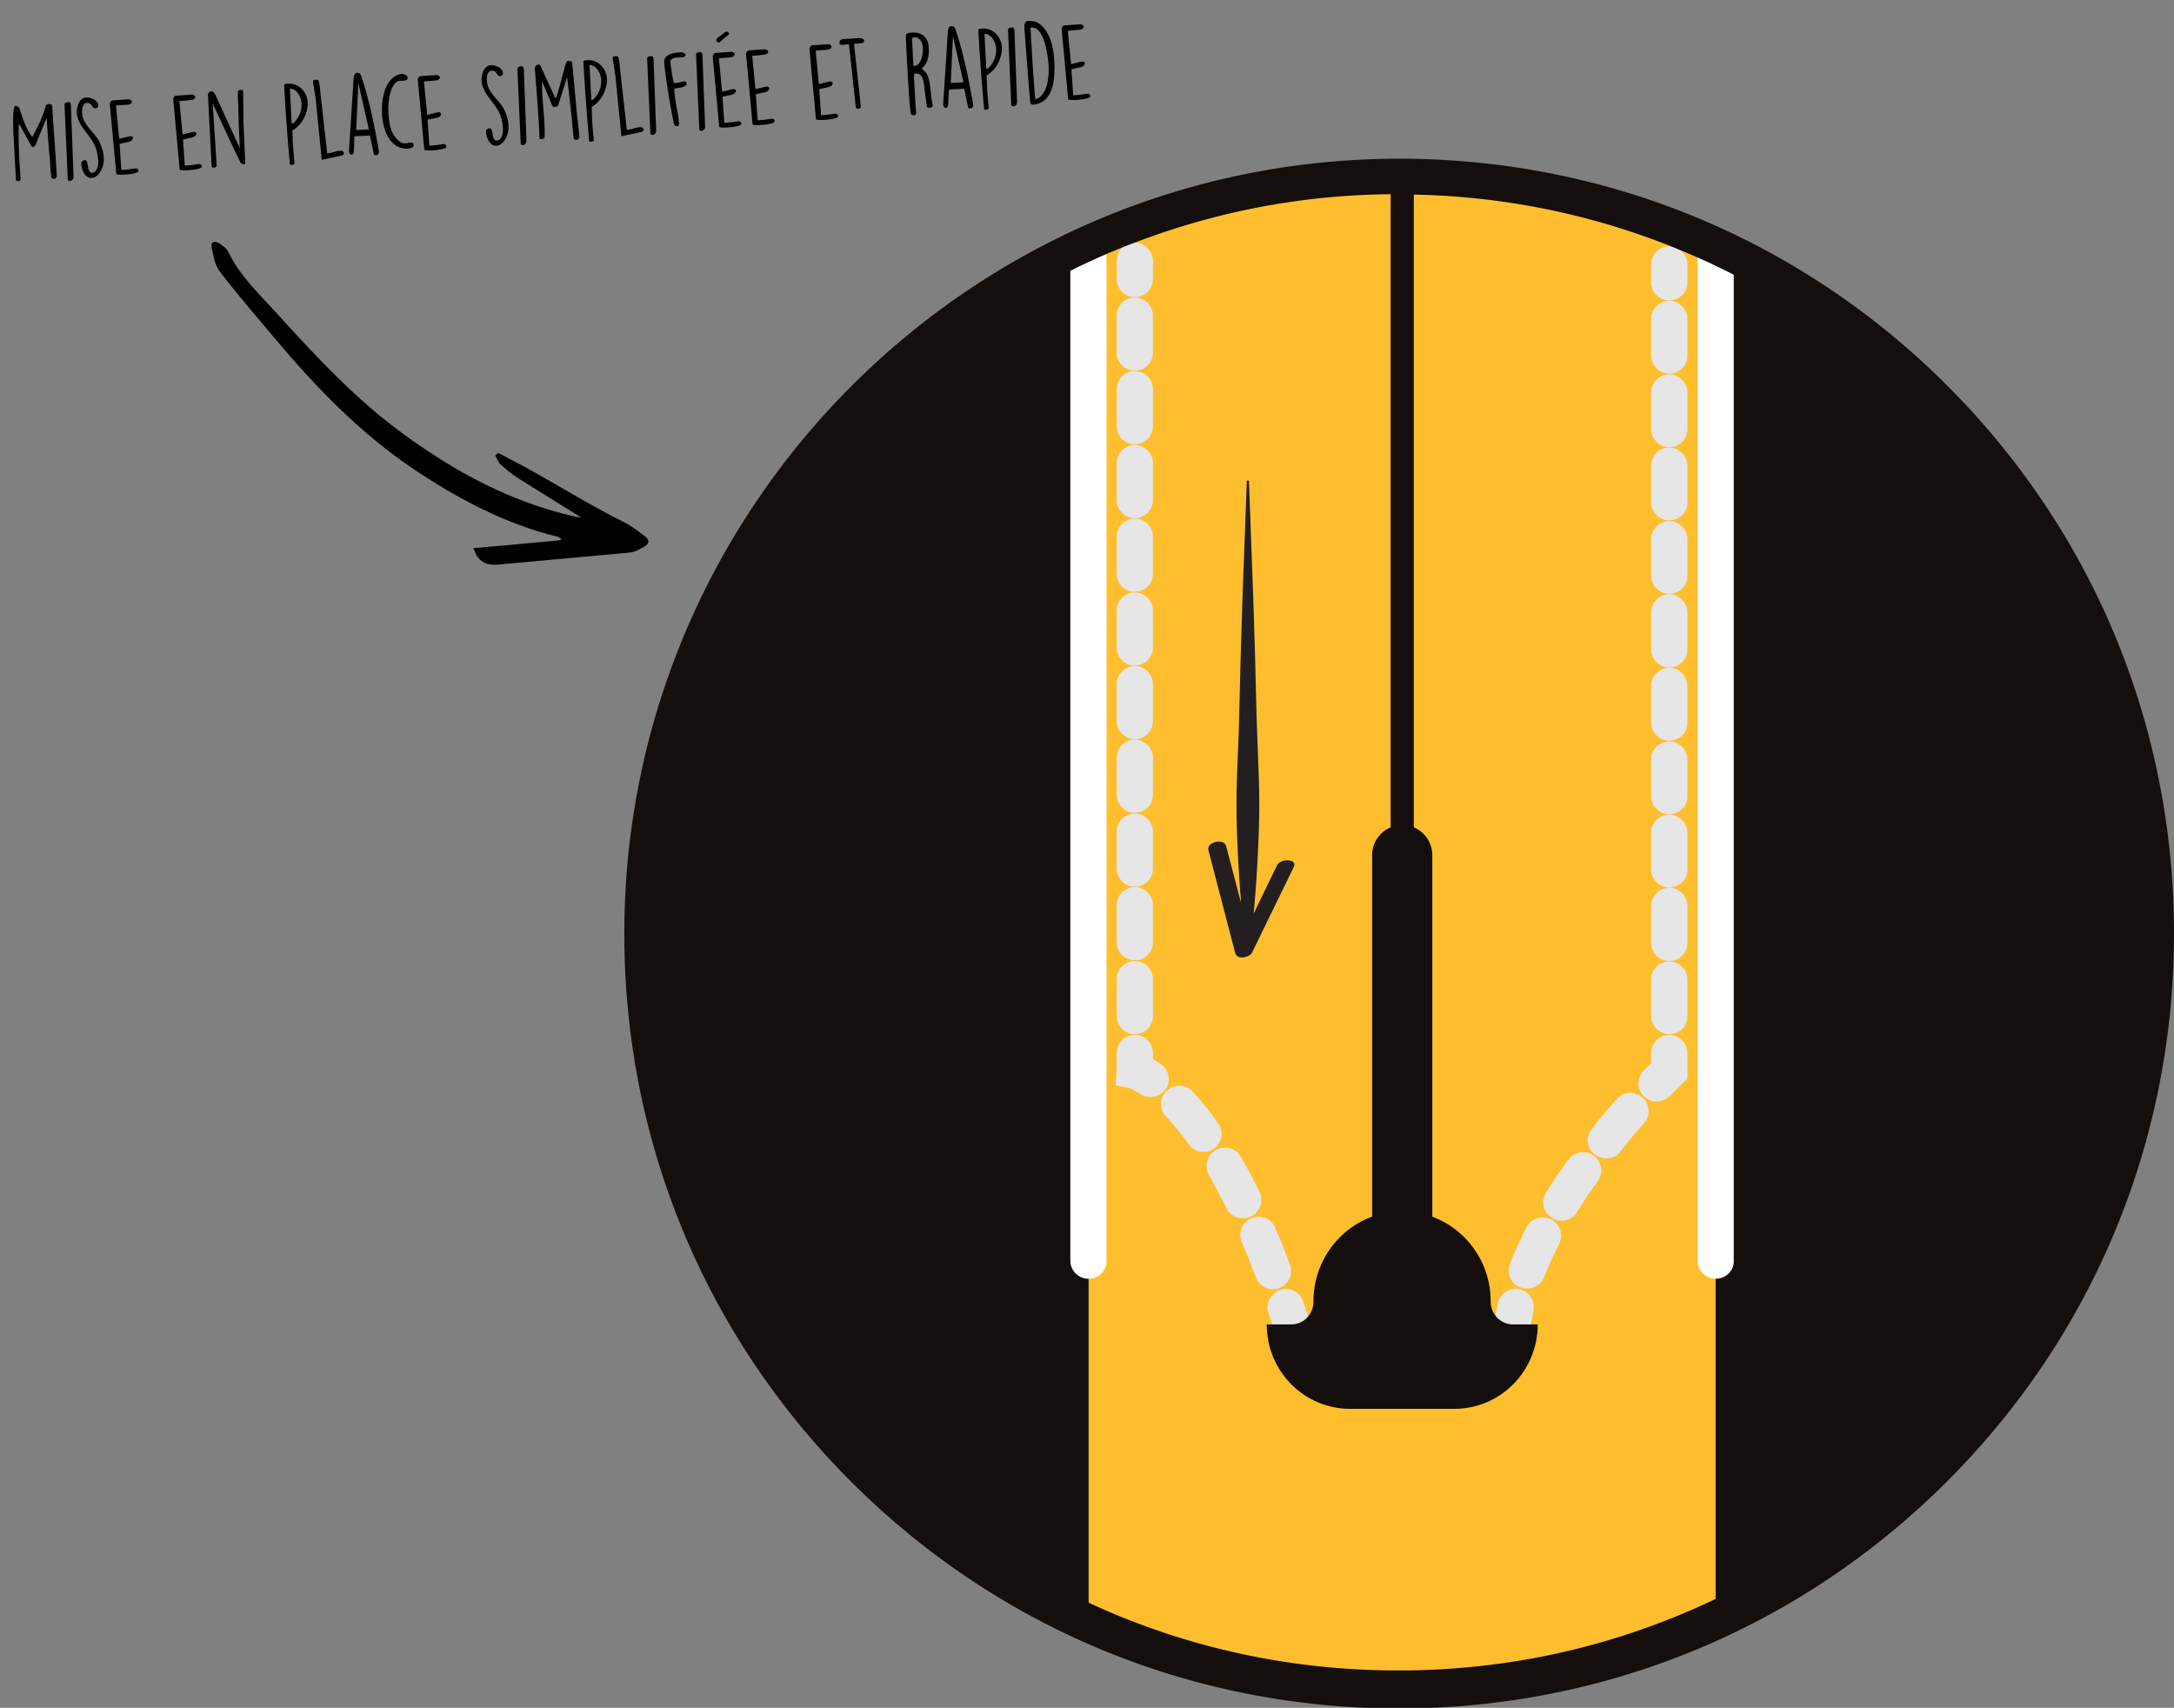
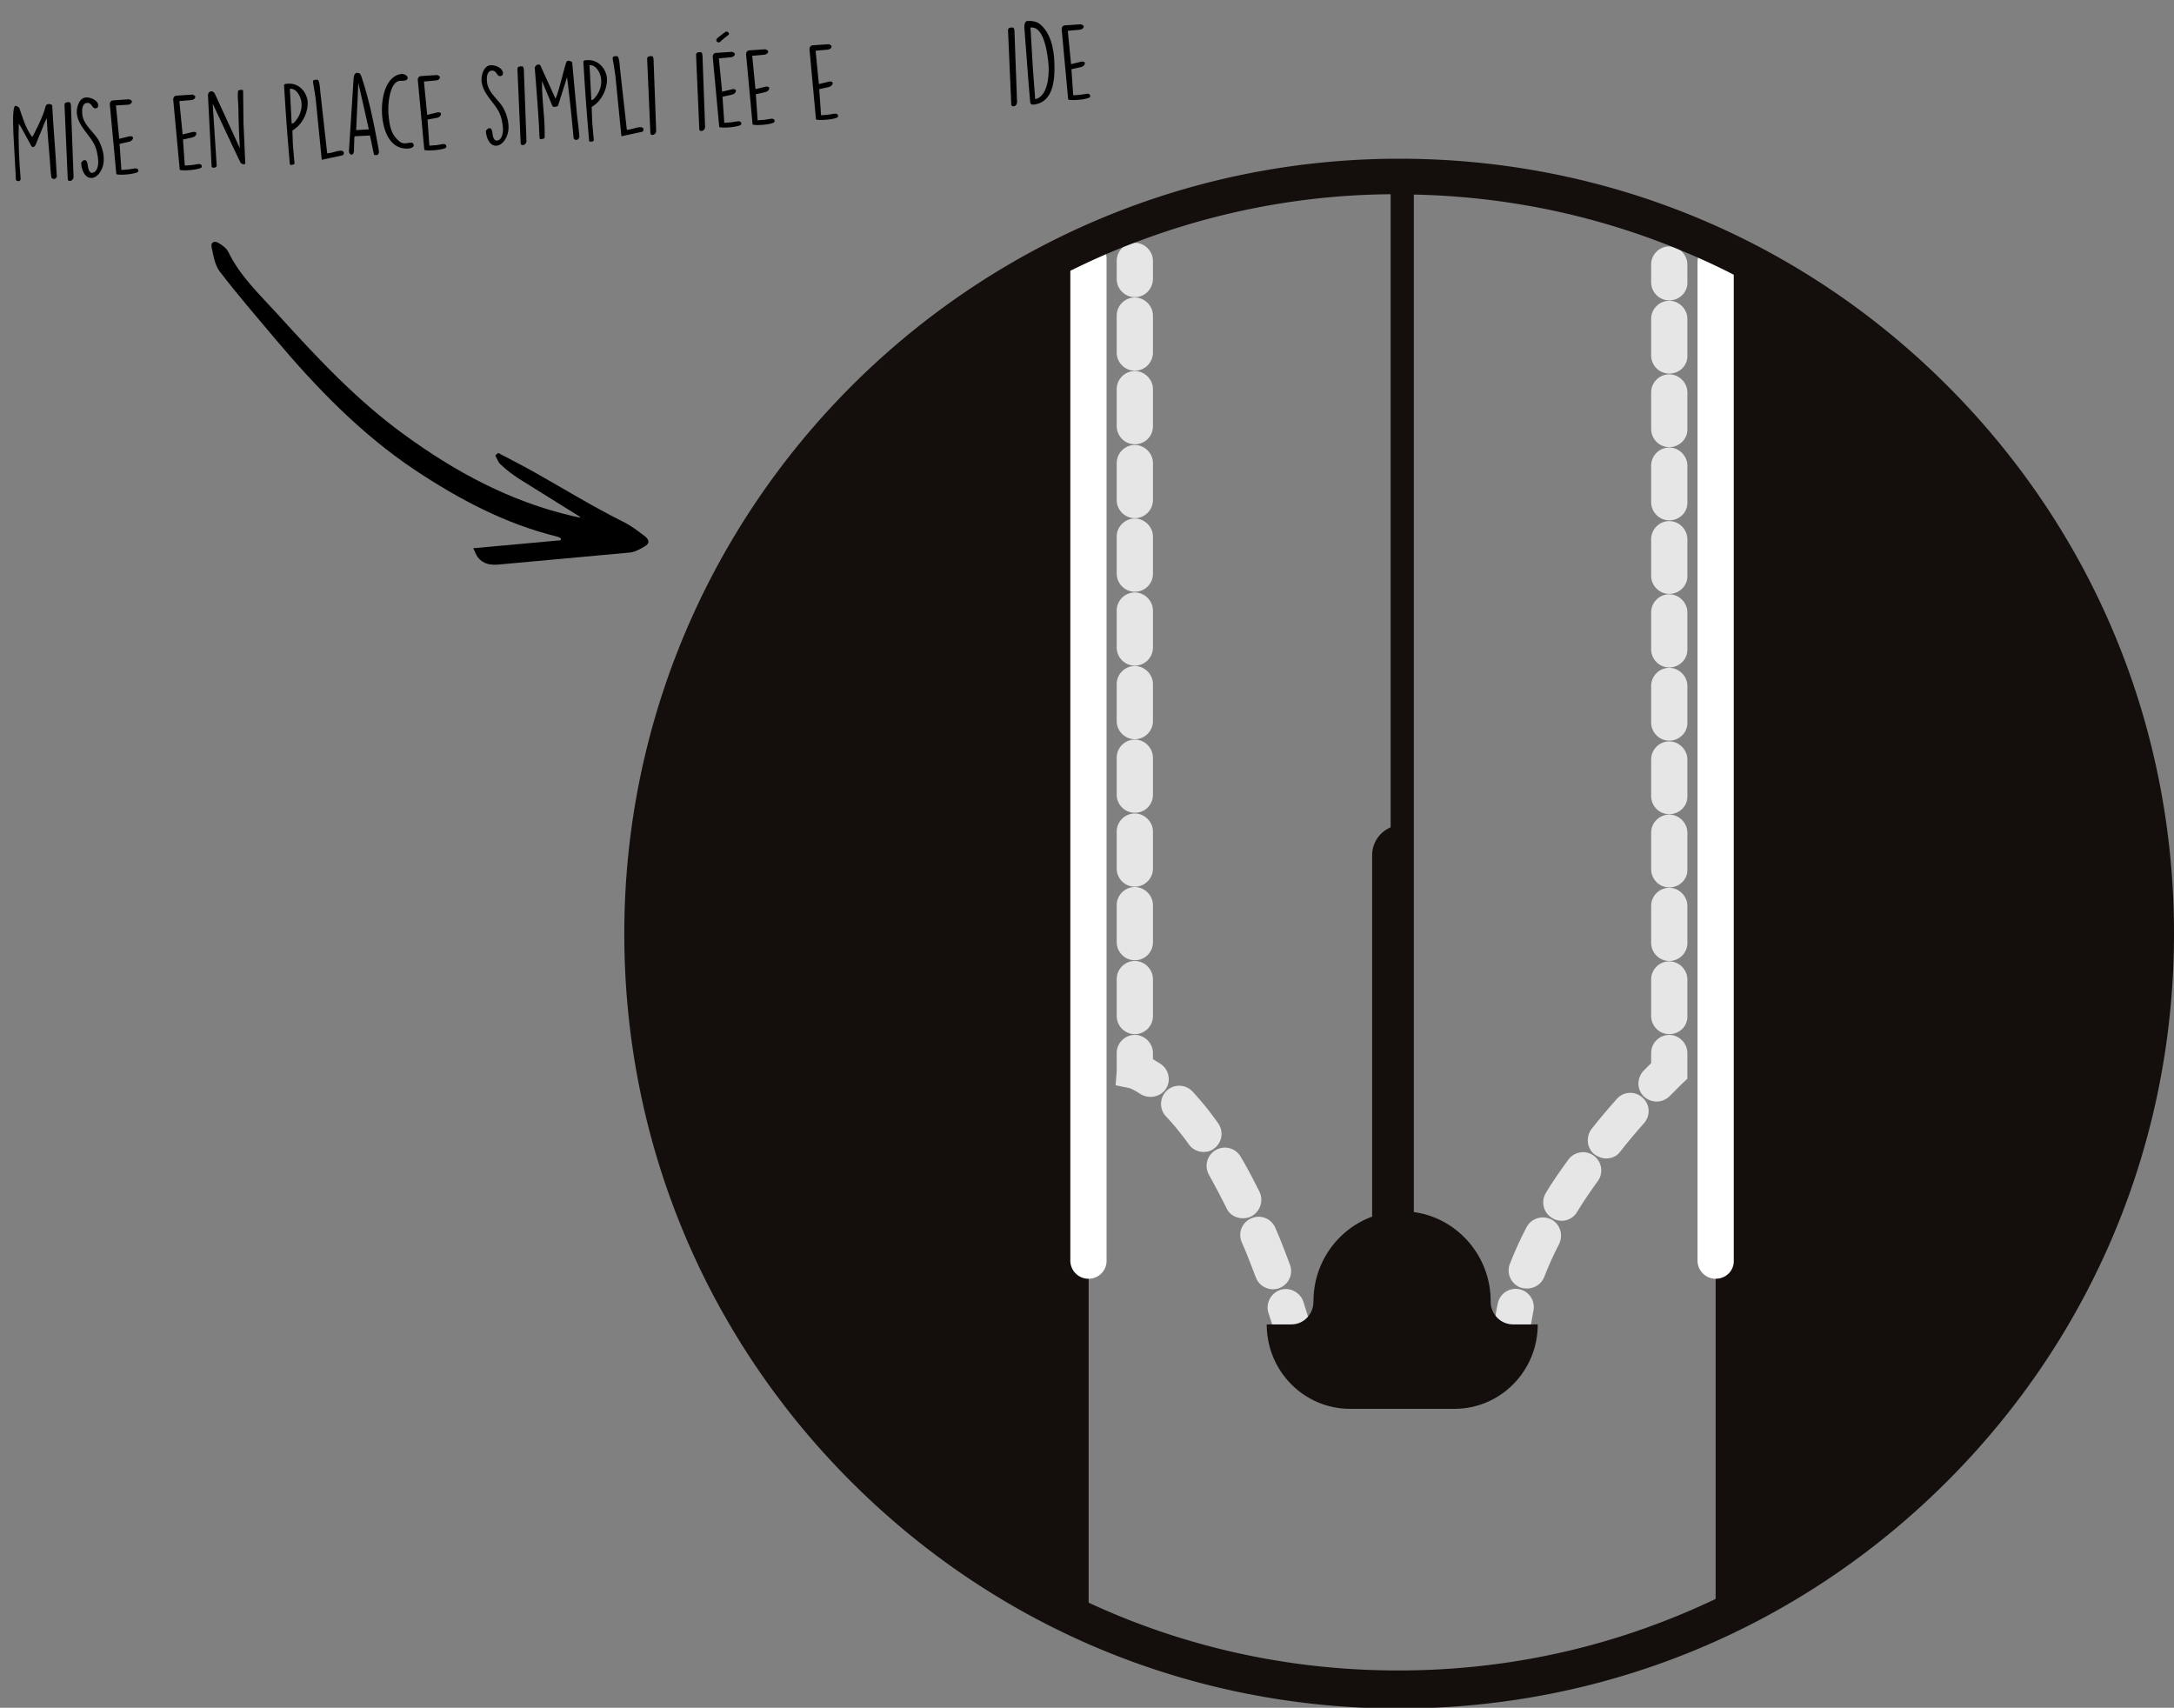
<svg xmlns="http://www.w3.org/2000/svg" xmlns:xlink="http://www.w3.org/1999/xlink" viewBox="0 0 600 471.3">
  <rect x="0" y="0" width="600" height="471.3" fill="#808080" stroke="none" />
  <path d="M300.4 71.3v372.2c-46-21.2-82.8-58.9-102.8-105.5V176.8c19.9-46.6 56.8-84.4 102.8-105.5zm276 111.1v150c-19.1 48.4-56.1 87.8-102.8 110V72.3c46.7 22.2 83.7 61.7 102.8 110.1z" fill="#140f0c" />
-   <path d="M473.5 72.3v370.1c-26.6 12.6-56.3 19.7-87.7 19.7a204.64 204.64 0 0 1-85.4-18.6V71.3c4.2-1.9 8.5-3.7 12.8-5.4 22-8.3 45.7-13 70.6-13.2h6.5c24.9.5 48.6 5.5 70.6 14.1 4.2 1.7 8.5 3.6 12.6 5.5z" fill="#ffbe2e" />
  <path d="M300.4 71.3v372.2c-46-21.2-82.8-58.9-102.8-105.5-10.6-24.7-16.5-52-16.5-80.6s5.9-55.8 16.5-80.6c19.9-46.6 56.8-84.4 102.8-105.5zm290.1 186.1c0 26.5-5 51.8-14.2 75-19.1 48.4-56.1 87.8-102.8 110V72.3c46.8 22.2 83.8 61.6 102.8 110 9.2 23.3 14.2 48.6 14.2 75.1z" fill="#140f0c" />
  <g fill="#e6e6e6">
    <path d="M313.2 82c-2.8 0-5-2.3-5-5v-5c0-2.8 2.3-5 5-5s5 2.3 5 5v4.9c0 2.8-2.2 5.1-5 5.1zm0 203.4c-2.8 0-5-2.3-5-5v-10.2c0-2.8 2.3-5 5-5s5 2.3 5 5v10.2c0 2.7-2.2 5-5 5zm0-20.4c-2.8 0-5-2.3-5-5v-10.2c0-2.8 2.3-5 5-5s5 2.3 5 5V260a4.95 4.95 0 0 1-5 5zm0-20.3c-2.8 0-5-2.3-5-5v-10.2c0-2.8 2.3-5 5-5s5 2.3 5 5v10.2c0 2.7-2.2 5-5 5zm0-20.4c-2.8 0-5-2.3-5-5v-10.2c0-2.8 2.3-5 5-5s5 2.3 5 5v10.2a4.95 4.95 0 0 1-5 5zm0-20.3c-2.8 0-5-2.3-5-5v-10.2c0-2.8 2.3-5 5-5s5 2.3 5 5V199c0 2.7-2.2 5-5 5zm0-20.3c-2.8 0-5-2.3-5-5v-10.2c0-2.8 2.3-5 5-5s5 2.3 5 5v10.2c0 2.7-2.2 5-5 5zm0-20.4c-2.8 0-5-2.3-5-5v-10.2c0-2.8 2.3-5 5-5s5 2.3 5 5v10.2a4.95 4.95 0 0 1-5 5zm0-20.3c-2.8 0-5-2.3-5-5v-10.2c0-2.8 2.3-5 5-5s5 2.3 5 5V138c0 2.7-2.2 5-5 5zm0-20.4c-2.8 0-5-2.3-5-5v-10.2c0-2.8 2.3-5 5-5s5 2.3 5 5v10.2a4.95 4.95 0 0 1-5 5zm0-20.3c-2.8 0-5-2.3-5-5V87.1c0-2.8 2.3-5 5-5s5 2.3 5 5v10.2c0 2.7-2.2 5-5 5zm4.3 200.4c-1 0-1.9-.3-2.8-.8-1.6-1.1-2.7-1.5-2.9-1.6l-3.9-.8.3-4v-4.9c0-2.8 2.3-5 5-5s5 2.3 5 5v1.7l2.1 1.3c2.3 1.5 3 4.7 1.4 7-.9 1.3-2.5 2.1-4.2 2.1zm-5.7-2.4h0zm39.5 55.5c-2 0-4-1.3-4.7-3.3-1.3-3.3-2.5-6.6-3.9-9.7-1.1-2.6.1-5.5 2.7-6.6s5.5.1 6.6 2.7c1.4 3.2 2.7 6.6 4 10.1 1 2.6-.3 5.5-3 6.5-.5.2-1.1.3-1.7.3zm-8.3-19.6c-1.9 0-3.7-1-4.5-2.8a252.02 252.02 0 0 0-4.8-9.1c-1.4-2.4-.6-5.5 1.8-6.9s5.5-.6 6.9 1.8c1.8 3 3.5 6.3 5.2 9.7 1.2 2.5.2 5.5-2.3 6.8-.8.4-1.6.5-2.3.5zm-10.8-18.3c-1.6 0-3.1-.7-4.1-2.1-2.1-2.9-4.2-5.5-6.3-7.7-1.9-2-1.8-5.2.2-7.1s5.2-1.8 7.1.2c2.4 2.6 4.8 5.5 7.1 8.8 1.6 2.3 1.1 5.4-1.2 7-.7.6-1.7.9-2.8.9zm24.2 52.6c-2.1 0-4.1-1.4-4.8-3.5l-1.5-4.6c-.9-2.6.6-5.5 3.2-6.4s5.5.6 6.4 3.2l1.5 4.8c.8 2.7-.6 5.5-3.3 6.3-.5.1-1 .2-1.5.2zM460.7 82.9c-2.8 0-5-2.3-5-5V73c0-2.8 2.3-5 5-5s5 2.3 5 5v4.9c.1 2.7-2.2 5-5 5z" />
    <path d="M460.7 285.4c-2.8 0-5-2.3-5-5v-10.1c0-2.8 2.3-5 5-5s5 2.3 5 5v10.1c.1 2.8-2.2 5-5 5zm0-20.2c-2.8 0-5-2.3-5-5V250c0-2.8 2.3-5 5-5s5 2.3 5 5v10.1c.1 2.8-2.2 5.1-5 5.1zm0-20.3c-2.8 0-5-2.3-5-5v-10.1c0-2.8 2.3-5 5-5s5 2.3 5 5v10.1c.1 2.8-2.2 5-5 5zm0-20.2c-2.8 0-5-2.3-5-5v-10.1c0-2.8 2.3-5 5-5s5 2.3 5 5v10.1c.1 2.7-2.2 5-5 5zm0-20.3c-2.8 0-5-2.3-5-5v-10.1c0-2.8 2.3-5 5-5s5 2.3 5 5v10.1c.1 2.7-2.2 5-5 5zm0-20.2c-2.8 0-5-2.3-5-5V169c0-2.8 2.3-5 5-5s5 2.3 5 5v10.1c.1 2.8-2.2 5.1-5 5.1zm0-20.3c-2.8 0-5-2.3-5-5v-10.1c0-2.8 2.3-5 5-5s5 2.3 5 5v10.1c.1 2.7-2.2 5-5 5zm0-20.3c-2.8 0-5-2.3-5-5v-10.1c0-2.8 2.3-5 5-5s5 2.3 5 5v10.1c.1 2.8-2.2 5-5 5zm0-20.2c-2.8 0-5-2.3-5-5v-10.1c0-2.8 2.3-5 5-5s5 2.3 5 5v10.1c.1 2.7-2.2 5-5 5zm0-20.3c-2.8 0-5-2.3-5-5V88c0-2.8 2.3-5 5-5s5 2.3 5 5v10.1c.1 2.8-2.2 5-5 5zM457.2 304c-1.3 0-2.5-.5-3.5-1.4-2-1.9-2-5.1-.1-7.1l2.1-2.1v-2.8c0-2.8 2.3-5 5-5s5 2.3 5 5v7.1l-1.6 1.5-3.3 3.3c-.9.9-2.2 1.5-3.6 1.5z" />
    <path d="M421.4 355.6c-.6 0-1.2-.1-1.8-.3-2.6-1-3.9-3.9-2.9-6.5 1.3-3.3 2.8-6.7 4.6-10.1 1.3-2.5 4.3-3.4 6.8-2.2 2.5 1.3 3.4 4.3 2.2 6.8-1.6 3.1-3 6.2-4.1 9.1-.8 2-2.7 3.2-4.8 3.2zm9.6-18.7c-.9 0-1.8-.2-2.7-.8-2.4-1.5-3.1-4.6-1.6-7 1.8-3 3.9-6 6.1-9 1.6-2.3 4.8-2.8 7-1.2 2.3 1.6 2.8 4.8 1.2 7-2.1 2.9-4 5.7-5.7 8.5-.9 1.6-2.6 2.5-4.3 2.5zm12.3-17.2c-1.1 0-2.2-.4-3.2-1.1-2.2-1.7-2.5-4.9-.8-7.1 2.2-2.8 4.5-5.5 6.9-8.2 1.8-2.1 5-2.3 7.1-.4 2.1 1.8 2.3 5 .4 7.1-2.3 2.6-4.5 5.2-6.6 7.9-.9 1.2-2.3 1.8-3.8 1.8zm-25.8 50.8h-.6c-2.8-.3-4.7-2.9-4.4-5.6.2-1.7.5-3.5.9-5.3.6-2.7 3.3-4.4 6-3.8s4.4 3.3 3.8 6l-.8 4.4c-.2 2.4-2.4 4.3-4.9 4.3z" />
  </g>
  <path d="M300.4 352.9c-2.8 0-5-2.3-5-5V71.3c0-2.8 2.3-5 5-5s5 2.3 5 5v276.6a4.95 4.95 0 0 1-5 5zm173.1 0c-2.8 0-5-2.3-5-5V72.3c0-2.8 2.3-5 5-5s5 2.3 5 5v275.6c.1 2.8-2.2 5-5 5z" fill="#fff" />
-   <path d="M352.5 238.7l-6.5 13.4.5-5.8c.4-5.4.7-10.8.9-16.2s.2-10.8 0-16.2l-.6-16.2-.4-16.2-.5-16.2-1.2-32.4c0-.2-.1-.3-.3-.3s-.3.1-.3.3l-1.2 32.4-.5 16.2-.4 16.2c-.1 5.4-.4 10.8-.6 16.2s-.2 10.8 0 16.2.5 10.8.9 16.2c.1.9.2 1.9.2 2.8l-4.1-15.6c-.6-2.3-5.5-1.1-4.9 1.1l7.4 28.4c.5 2 4 1.3 4.7-.2l11.4-23.4c1.4-2.4-3.5-2.6-4.5-.7z" fill="#231f20" />
  <path d="M3.7 36.9c-.2-4.5-.1-7.7.6-7.7h.1c.1.1.8.2 1 .8.7 2 1.7 5.6 3.5 7.8.2-.2 1.1-2.1 1.6-3.1l.1-.2c.9-1.9 1.5-3.3 2-5.2.1-.3.3-.5.8-.6.4 0 .6.1 1 .3.3 6.1.9 12.3 1.2 18.4l.1 1.3c-.1.3-.4.7-.8.7-.2 0-.5-.2-.7-.3l-.2-1.5c-.3-5-.9-10-1.1-15-.6 1.2-1.1 2.5-1.6 3.8-.2.4-1.2 2.8-1.4 3.4-.1.4-.8 1.3-1.3.4-3.3-6.1-3.3-6-3.4-6-.2 5 .1 10.2.5 15.2 0 .3-.3.6-.5.6s-.7-.1-.8-.3l-.7-12.8z" />
  <use xlink:href="#B" />
  <path d="M23.5 44.2c1.1.2.3 2.8 1.7 3.5h.2c1.5-.1 1.8-2.3 1.7-3.4-.1-1.5-.4-3.1-1.1-4.5-1.5-2.9-4.5-5.1-4.8-8.6-.1-1.5.6-4.2 2.5-4.3 1.2-.1 3.3.7 3.4 2.1 0 .5-.1.8-.7.9-1.1.1-.9-1.6-2.4-1.5-1.4.1-1.4 2.1-1.3 3 .2 2.8 2.7 4.6 4.2 6.8 1.3 2 2.1 5.1 1.6 7.2-.3 1.5-1.4 3.5-3.1 3.7-2 .2-2.9-2.3-3-4 0-.4.6-1 1.1-.9zm6.8-15.5c0-.5.4-1 .9-1l4.4-.3c.2 0 .8.4.8.5v.1c0 .6-.7.9-1.1.9l-3.3.2.9 9.2 2.9-.7h.1c1.3-.1.9 1.2-.2 1.5l-2.7.6.5 7.2c.3 0 1.2-.1 1.4-.1 1.9-.1 3.2-.9 3.3.4.1.9-6.1 1.3-6.1.8l-1.8-19.3z" />
  <use xlink:href="#C" />
  <path d="M57.4 26.4c-.1-1.1 1.3-1.9 2-.3l6.8 14.8a241.67 241.67 0 0 1-.4-10.8c0-1.7-.3-3.3-.1-4.9 0-.3.3-.3.7-.4.7 0 .7 0 .7.6l.1 8.7c.1 1.6.4 9.3.5 10.9-.1.6-1 .3-1.3-.1-.3-.6-.6-1.1-7.7-16.3l1.1 17c.1.8-1.4.9-1.4.3l-1-19.5zm22 11.9a735.16 735.16 0 0 1-1-14.8c.1-.4.8-.4 1.1-.4 2.9-.2 5.1 2.1 5.4 4.9.2 3-1.5 6.5-4.2 8l.1 3c0 .9.4 5.2.5 6.1-.1.3-.6.4-.8.4s-.3 0-.5-.1l-.6-7.1zm1.1-4.2c.2 0 .4-.1.6-.2 1.5-1.6 2.3-3.4 2.1-5.6-.1-1.4-1.3-4-3.2-3.8l.5 9.6zm8.3 10L87.2 28c0-.5-.7-4.7-.8-5.2v-.2c0-.2 0-.3.2-.5.1 0 .4-.1.5-.1.5 0 .7-.1.9.5.3 1.1.3 1.7.4 2.8l1.9 17h.2c1.2-.1 2.2-.6 3.4-.7.4 0 .9 0 1 .6 0 .3-.1.6-.5.7l-5.6 1.2zm9.2-6.5l-.2.2-.1 3.2c0 .4.1 1.6-.7 1.7-.4 0-.7-.7-.7-.9l1.3-20.3c.1-.5.2-1.3.9-1.4.3 0 .7.1.9.3l.3.6c2.1 6.2 3.4 12.6 4.6 19.1l.3 1.8v.1c-.2.5-.2.8-.8.8h-.1c-.2 0-.4 0-.5-.2l-1.1-5.2-4.1.2zm.3-1.7l3.5-.2-2.9-12.8-.6 13zm14.2-14.5c.1 1-1.5.9-1.9.9h-.2c-2.7.2-3.4 5.9-3.2 9 .3 3.5.7 6 3.3 7.9 1.3.9 3-.3 3.5.4.6.9-.4 1.3-1.3 1.4-6.3.4-7.9-7.9-7.1-13.4.4-2.9 1.8-6.9 5.4-7.2.7.1 1.4.4 1.5 1zm2.8.6c0-.5.4-1 .9-1l4.4-.3c.2 0 .8.4.8.5v.1c0 .6-.7.9-1.1.9l-3.3.3.9 9.2 2.9-.7h.1c1.3-.1.9 1.2-.2 1.5l-2.7.5.5 7.2c.3 0 1.2-.1 1.4-.1 1.9-.1 3.2-.9 3.3.4.1.9-6.1 1.3-6.1.8L115.3 22zm19.9 13.4c1.1.2.3 2.8 1.7 3.4h.2c1.5-.1 1.8-2.3 1.7-3.4-.1-1.5-.4-3.1-1.1-4.5-1.5-2.9-4.5-5.1-4.8-8.6-.1-1.5.6-4.2 2.5-4.3 1.2-.1 3.3.7 3.4 2.1 0 .5-.1.8-.7.9-1.1.1-.9-1.6-2.4-1.5-1.4.1-1.4 2.1-1.3 3 .2 2.8 2.7 4.6 4.2 6.8 1.3 2 2.1 5.1 1.6 7.2-.3 1.5-1.4 3.5-3.1 3.7-2 .2-2.9-2.3-3-4 .1-.4.7-.9 1.1-.8z" />
  <use xlink:href="#B" x="125" y="-9.9" />
  <path d="M156.5 21.3l-2.4 7.6c0 .6-1.3.7-1.5.5 0 0-.2-.2-.2-.3l-2.8-6.7c-.1 5.2.9 10.5.7 15.7-.3.2-.5.2-.8.3-.6 0-.6-.1-.6-.6-.1-.9.1-1.5-1.3-18.9-.1-.8 1.2-1.6 1.6-.7l4.1 9c.7-1 2.5-8.9 3-10 .2-.6.8-.5 1.6-.1l1.2 13c.2 2.5.6 5 .8 7.5 0 .5-.3 1-.8 1-.4 0-.6-.1-.8-.5-.5-5.7-1.1-11.2-1.8-16.8zm5.5 10.5a735.16 735.16 0 0 1-1-14.8c.1-.4.8-.4 1.1-.4 2.9-.2 5.1 2.2 5.4 4.9.2 3-1.5 6.5-4.2 8l.1 3.1c0 .9.4 5.2.5 6.1-.1.3-.6.4-.8.4s-.3 0-.5-.1l-.6-7.2zm1.2-4.2c.2 0 .4-.1.6-.2 1.5-1.6 2.3-3.4 2.1-5.6-.1-1.4-1.3-4-3.2-3.8l.5 9.6zm8.3 10l-1.6-16.1c0-.5-.7-4.7-.8-5.2v-.2c0-.2 0-.3.2-.5.1 0 .4-.1.5-.1.5 0 .7-.1.9.5.3 1.1.3 1.7.4 2.8l1.9 17h.2c1.2-.1 2.2-.6 3.4-.7.4 0 .9 0 1 .6 0 .3-.1.6-.5.7l-5.6 1.2z" />
  <use xlink:href="#B" x="160.8" y="-12.7" />
-   <path d="M183.3 17.3c-.1-1.4.7-2.3 3-2.7.7-.1 2.8-.5 2.9.6 0 .4-.4.5-.7.6-.8 0-3.6-.1-3.5 1.4v.2l.9 5.5c.4 0 1.1 0 1.5-.1s2-.8 2.1.2c.1 1.3-2.8 1.2-3.4 1.5 0 3 1 6 1.3 9.4v.1c.1 1.2-1.2 1-1.4.2-.6-2.6-2.2-11.5-2.7-16.9h0z" />
  <use xlink:href="#B" x="174.3" y="-13.8" />
  <path d="M196.7 15.6c0-.5.4-1 .9-1l4.4-.3c.2 0 .8.4.8.5v.1c0 .6-.7.9-1.1.9l-3.3.3.9 9.2 2.9-.7h.1c1.3-.1.9 1.2-.2 1.5l-2.7.6.5 7.2c.3 0 1.2-.1 1.4-.1 1.9-.1 3.2-.9 3.3.4.1.9-6.1 1.3-6.1.8l-1.8-19.4zm1.8-5.5l1.7-1.3c.1 0 .2-.1.2-.1.4 0 .8.3.8.6 0 .2 0 .2-.1.3l-1.3 1-1 .9c-.2.2-.2.2-.4.2-.4 0-.7-.2-.7-.6 0-.5.5-.7.8-1z" />
  <use xlink:href="#C" x="158.1" y="-12.5" />
  <use xlink:href="#C" x="175.6" y="-13.9" />
-   <path d="M234.3 12.2c-1.7.2-2.5.3-2.6-.2 0-.9 0-1.3 2.8-1.3l2.3-.2c.6 0 1.6 0 1.7.8 0 .2-.3.5-.5.6l-2.3.2 1.9 17.5c0 .2-.5.4-.7.4s-.7-.1-.7-.3l-1.9-17.5zm16.8 16.9c-.5-6.2-.8-12.5-1.1-18.7 0-1.3.4-1.3 1.5-1.4h.3c2.5-.2 4.3 1.3 4.5 3.8v.3c.2 2-.2 4.4-1.9 5.8l1 1c1.4 1.5 1.4 5.5 1.7 7.4 0 .2.3 1.4.3 1.6v.2c0 .5-.4.6-.8.6h0c-.3 0-.7.1-.8-.3-.1-.9-.7-5.1-.8-6.1-.2-1.3-.6-3.2-2.3-3h-.4c0 .3-.1 1.4 0 1.6 0 .2.3 6.4.5 8.7 0 .5.2 1.1-.5 1.2-.3 0-.6-.1-.9-.3l-.3-2.4zm1.3-10.9c2-.2 2.4-3.8 2.3-5.1s-.8-2.9-2.4-2.8c-.4 0-.7.3-.6.8.2 2.4.2 4.4.4 6.9 0 .2.2.3.3.2zm9.7 6.5l-.2.2-.2 3.2c0 .4.1 1.6-.7 1.7-.4 0-.7-.7-.7-.9l1.3-20.3c.1-.5.2-1.3.9-1.4.3 0 .7.1.9.3l.3.6c2.1 6.2 3.4 12.6 4.6 19.1l.3 1.8v.1c-.2.5-.2.8-.8.8h-.1c-.2 0-.4 0-.5-.2l-1.1-5.2-4 .2zm.3-1.8l3.5-.2L263 10l-.6 12.9zm8.6.2a735.16 735.16 0 0 1-1-14.8c.1-.4.8-.4 1.1-.4 2.9-.2 5.1 2.1 5.4 4.9.2 3-1.5 6.5-4.2 8l.1 3c0 .9.4 5.2.5 6.1-.1.3-.6.4-.8.4s-.3 0-.5-.1l-.6-7.1zm1.2-4.1c.2 0 .4-.1.6-.2 1.5-1.6 2.3-3.4 2.1-5.6-.1-1.4-1.3-4-3.2-3.8l.5 9.6z" />
  <use xlink:href="#B" x="260.4" y="-20.6" />
  <path d="M283.9 23.3l-1.2-15.8v-.1c0-.6.1-1.3.7-1.6h.2c1.1-.1 2.3.1 3.2.7 3.2 2.4 4.1 7.1 4.2 10.9.2 5.3-.6 10.5-5.2 11.4-.9.2-1.5.1-1.5-.9l-.4-4.6zm1.1-5.4l.7 9.5c3.4-.8 3.9-6.3 3.7-9.4-.2-2.2-1-10.7-4.8-10.4h-.2l.6 10.3zm8-9.9c0-.5.4-1 .9-1l4.4-.3c.2 0 .8.4.8.5v.1c0 .6-.7.9-1.1.9l-3.3.3.9 9.2 2.9-.7h.1c1.3-.1.9 1.2-.2 1.5l-2.7.6.5 7.2c.3 0 1.2-.1 1.4-.1 1.9-.1 3.2-.9 3.3.4.1.9-6.1 1.3-6.1.8L293 8zM136.7 125.7c.5.9.8 2 1.6 2.6 1.5 1.4 3.2 2.7 4.9 3.8l17 10.6c-.1 0-.2.1-.3.1l-1.9-.4c-17.2-4-32.4-12.2-46.5-22.5-13.1-9.5-24.1-21.3-34.9-33.2-4.9-5.4-10.3-10.4-13.6-17.2-.5-1-1.6-1.8-2.6-2.4-1.1-.7-2.3-.4-2 1.1.5 2.4.9 5 2.3 6.8 4.9 6.4 10.2 12.5 15.4 18.7 11.4 13.5 23.6 26.1 38.4 36 12.2 8.1 25 14.9 39.3 18.4.4.1.7.3 1 .5 0 .2 0 .3-.1.5l-24.1 2.2c.5.9.7 1.7 1.2 2.4 1.5 2 3.6 2.3 5.8 2.1l36.1-3.3c1.4-.1 2.9-.9 4.2-1.7 1.4-.8 1.4-1.7.1-2.8-2-1.5-3.9-3-6.2-4.1-8.4-4.2-16.5-9.2-24.7-13.8-3.2-1.8-6.4-3.4-9.6-5.1-.3.2-.5.4-.8.7z" />
  <g fill="#140f0c">
    <path d="M411.4 359.2v-.9c-.4-12.9-10.6-23.4-23.3-24-14-.6-25.6 10.7-25.6 24.8v.1c0 3.5-2.7 6.3-6.1 6.3h-6.8c0 12.9 10.3 23.3 23 23.3h28.8c12.7 0 23-10.4 23-23.3h0-6.8c-3.5 0-6.2-2.9-6.2-6.3z" />
    <path d="M390.2 52.7v313.2h-6.4V52.7h2.1c1.4-.1 2.8 0 4.3 0z" />
-     <path d="M387 351.8h0a8.28 8.28 0 0 1-8.3-8.3V236a8.28 8.28 0 0 1 8.3-8.3h0a8.28 8.28 0 0 1 8.3 8.3v107.6c-.1 4.5-3.8 8.2-8.3 8.2zm-.9 119.7c-57.1 0-110.8-22.2-151.2-62.6s-62.6-94.1-62.6-151.2c0-117.9 95.9-213.9 213.9-213.9 57.1 0 110.8 22.2 151.2 62.6S600 200.5 600 257.6s-22.2 110.8-62.6 151.2-94.1 62.7-151.3 62.7zm-.3-417.9h-2c-24.2.2-47.8 4.7-70.2 13.2-4.3 1.6-8.6 3.4-12.7 5.3-46 21.2-82.4 58.5-102.3 105-10.9 25.4-16.4 52.3-16.4 80.2 0 27.8 5.5 54.8 16.4 80.2 19.9 46.6 56.3 83.9 102.3 105 26.7 12.3 55.4 18.5 85 18.5 30.6 0 59.9-6.6 87.3-19.6 47-22.3 83.3-61.2 102.3-109.5 9.4-23.8 14.1-48.9 14.1-74.6s-4.7-50.9-14.1-74.6c-19-48.3-55.4-87.2-102.3-109.5-4.2-2-8.5-3.8-12.7-5.5-22.4-8.8-46-13.5-70.2-14-1.6 0-3-.1-4.5-.1z" />
+     <path d="M387 351.8h0a8.28 8.28 0 0 1-8.3-8.3V236a8.28 8.28 0 0 1 8.3-8.3h0v107.6c-.1 4.5-3.8 8.2-8.3 8.2zm-.9 119.7c-57.1 0-110.8-22.2-151.2-62.6s-62.6-94.1-62.6-151.2c0-117.9 95.9-213.9 213.9-213.9 57.1 0 110.8 22.2 151.2 62.6S600 200.5 600 257.6s-22.2 110.8-62.6 151.2-94.1 62.7-151.3 62.7zm-.3-417.9h-2c-24.2.2-47.8 4.7-70.2 13.2-4.3 1.6-8.6 3.4-12.7 5.3-46 21.2-82.4 58.5-102.3 105-10.9 25.4-16.4 52.3-16.4 80.2 0 27.8 5.5 54.8 16.4 80.2 19.9 46.6 56.3 83.9 102.3 105 26.7 12.3 55.4 18.5 85 18.5 30.6 0 59.9-6.6 87.3-19.6 47-22.3 83.3-61.2 102.3-109.5 9.4-23.8 14.1-48.9 14.1-74.6s-4.7-50.9-14.1-74.6c-19-48.3-55.4-87.2-102.3-109.5-4.2-2-8.5-3.8-12.7-5.5-22.4-8.8-46-13.5-70.2-14-1.6 0-3-.1-4.5-.1z" />
  </g>
  <defs>
    <path id="B" d="M17.8 28.9c.1-.6.3-.6.9-.7.8-.1.8.3.9 1.1v.5l.7 19c0 1.2-1.5 1.5-1.6.7l-.9-20.6z" />
    <path id="C" d="M47.8 27.4c0-.5.4-1 .9-1l4.4-.3c.2 0 .8.4.8.5v.1c0 .6-.7.9-1.1.9l-3.3.3.9 9.2 2.9-.7h.1c1.3-.1.9 1.2-.2 1.5l-2.7.6.5 7.2c.3 0 1.2-.1 1.4-.1 1.9-.1 3.2-.9 3.3.4.1.9-6.1 1.3-6.1.8l-1.8-19.4z" />
  </defs>
</svg>